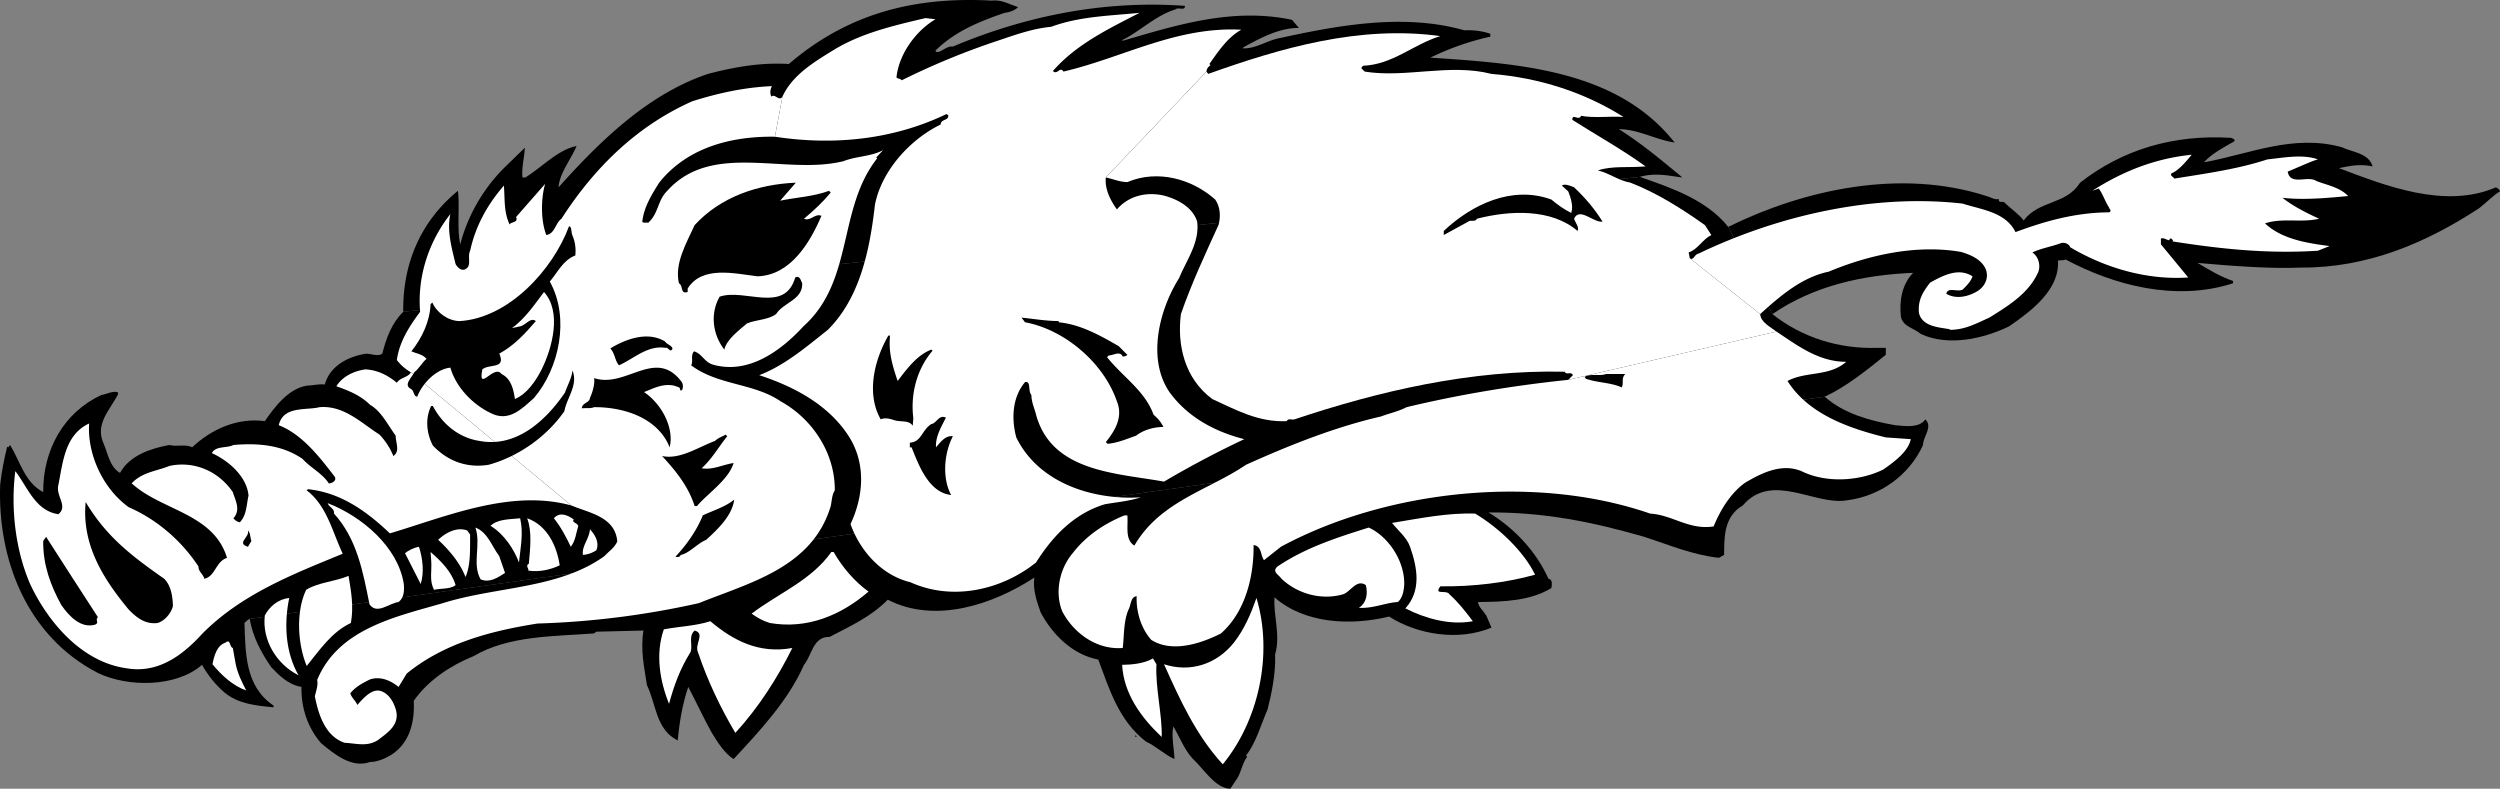
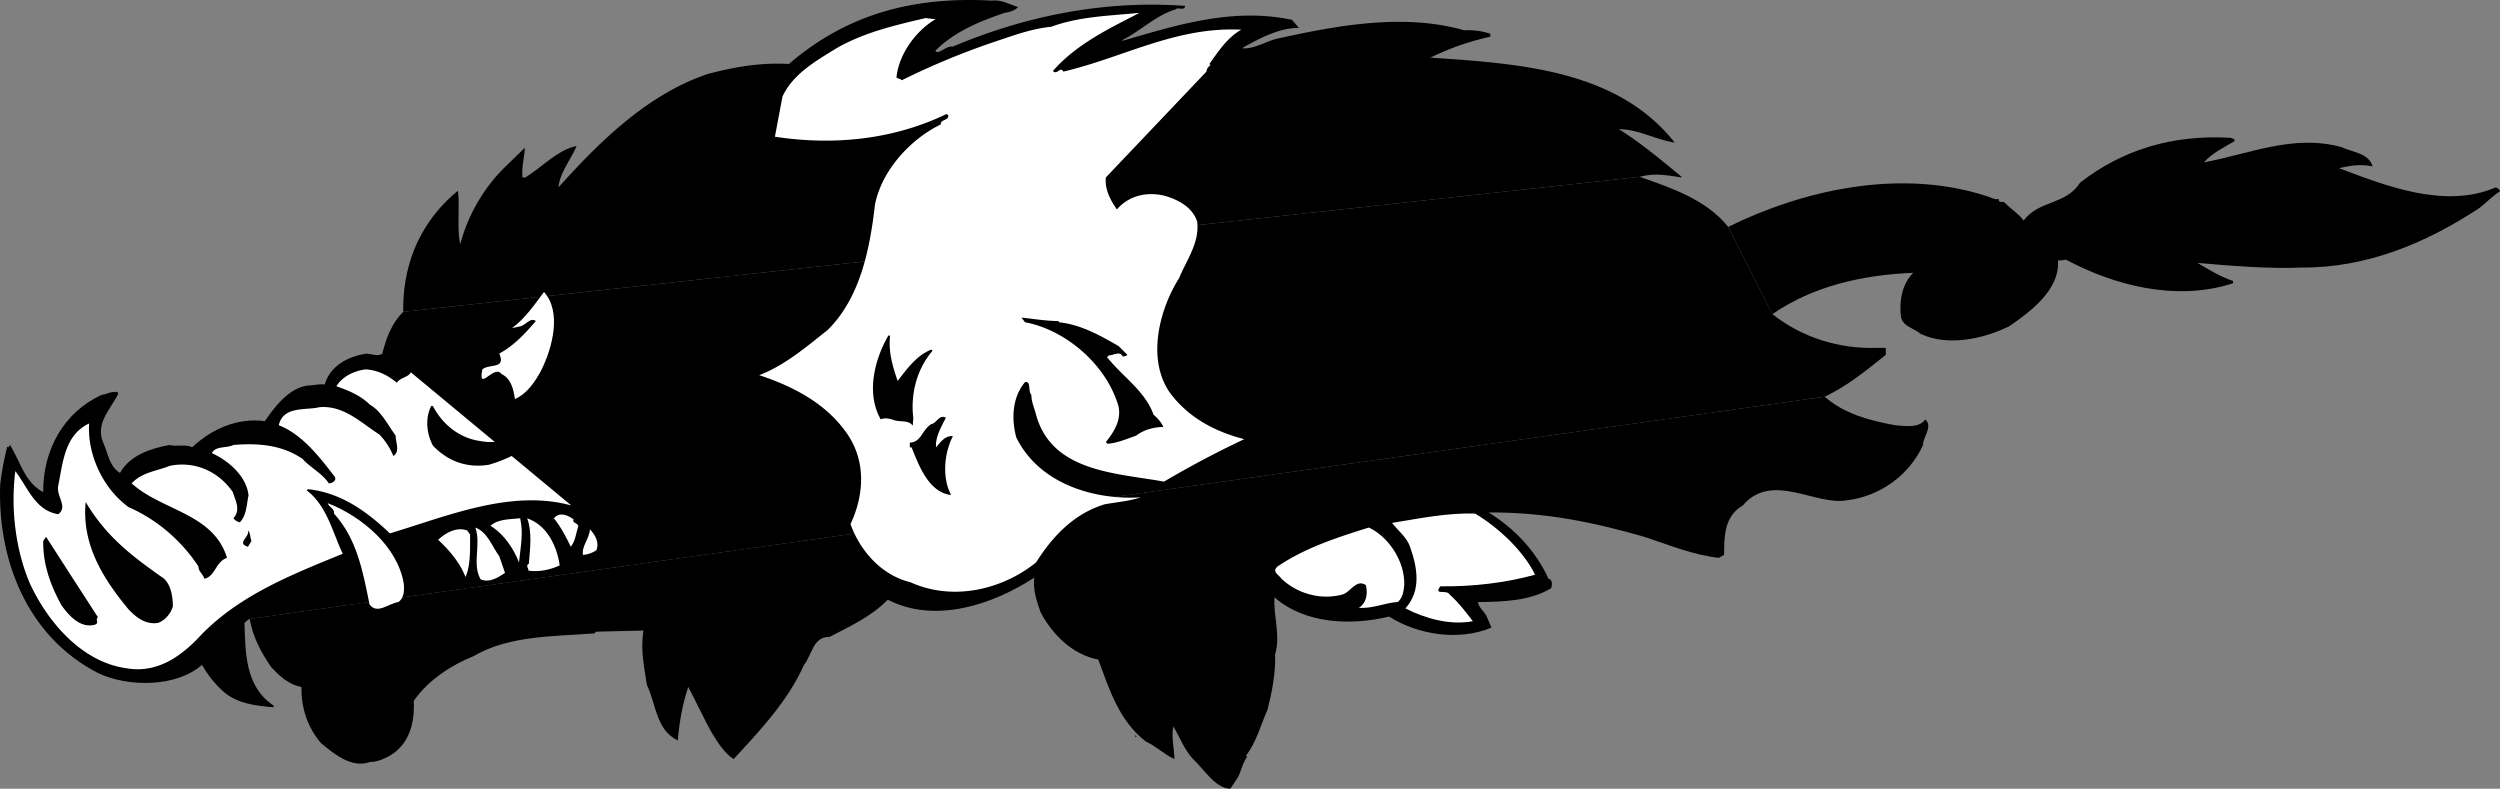
<svg xmlns="http://www.w3.org/2000/svg" width="429.832" height="135.607">
  <rect width="100%" height="100%" fill="#808080" stroke="none" />
  <path d="M69.332 53.607c-.117-8.218 2.934-15.5 9.399-20.8.347 2.718-.203 6.476.402 9.199 1.277-4.918 3.938-9.535 7.5-13.098l3.598-3.5c-.04 1.582-.586 3.305-.399 5.098h.5c2.914-1.793 5.578-4.766 8.801-5.399-1.035 2.434-2.914 4.625-3.102 7.098 7-7.797 15.297-16.016 25.7-19.5 4.629-1.21 9.168-1.996 13.902-1.7C145.539 2.49 156.887-.642 170.531.108c1.7-.199 3.032.66 4.5 1.098-.375.504-1.39.895-2.3 1-4.258 1.46-8.563 3.18-11.899 6.5.125.36.438.203.598.203.703-.234 1.484-1.016 2.402-.902 12.156-5.125 25.621-8.02 39.899-7 .047.937-1.207.152-1.598.601-3.445 1.04-6.105 3.778-9.203 5.301l.101.098c9.102-2.637 18.81-5.77 29.102-3.598l1.2 1.399c-3.274-.047-6.56 1.675-9.5 3.3l-.2.2c2.277.132 4.313-1.434 6.598-1.801 9.77-2.137 21.199-4.25 31.5-1.301 1.597-.055 3.086.106 4.5.602v.5a45.809 45.809 0 0 0-10.301 3.601c15.46 1.035 32.137 2.133 42 14.598-3.29-.488-6.262-2.29-9.598-2.301 3.883 2.438 7.328 5.336 10.801 8.203v.098c-2.3-.305-4.492-.852-7.203-.098l-212.598 23.2" />
  <path d="M42.93 106.408c-.332.117-.567.43-.899.7.176 5.132.098 10.921 5 14.199v.3c-3.101-.289-6.156-.601-8.5-2.601-1.488-1.29-2.742-2.852-3.8-4.7-4.422 3.883-12.72 3.883-17.899 1.399C4.633 109.42-.453 96.193.032 83.307c.218-2.067.687-4.415 1.199-6.5l.199.101.3-.402c1.727 2.777 2.512 6.457 5.7 8.101-.055-7.28 3.543-13.699 10-16.699.98-.133 1.683-.68 2.8-.5-.019.133.06.211.102.297-1.297 2.652-4.113 5.16-2.5 8.602.735 1.722 1.047 3.992 2.801 5 1.691-3.04 5.293-4.215 8.5-4.801 1.176.351 2.82-.196 3.898.402 3.305-3.105 7.766-5.14 12.5-4.5 1.688-2.441 4.036-5.57 7.2-6.101 1.14-.02 2-.332 3.101-.2.934-3.265 4.067-4.828 7.098-5.3.96.004 2.058.55 2.8 0 .665-2.66 1.606-5.243 3.602-7.2L281.93 30.408c5.45 1.906 11.48 3.942 15.203 8.598l7.598 15c5.117 4.062 11.535 6.02 18 5.8h1.5v1.2c-3.27 2.62-6.711 5.437-10.5 7.199L42.93 106.408" />
  <path d="M313.73 68.205c3.317 2.937 7.704 4.11 12.102 4.902 1.707.149 4.133.54 5.2-1 1.359 1.305-.442 3.028-.399 4.399-2.39 5.281-7.48 8.804-13 9.5-5.516 1.027-12.953-5-18 .902-3.328 1.926-3.172 5.684-3.203 8.5l-.899.5c-4.55-.5-8.543-2.223-12.8-3.601-8.813-2.536-17.11-4.258-26.801-4.2 4.523 2.762 8.203 6.754 10.3 11.399.798.129.563 1.148.5 1.601-3.617 2.207-8.156 2.364-12.597 2.399-.023.75.918 1.531 1.398 2.3l.899 2.102c-5.684 2.375-12.73 1.2-17.598-1.902-6.64 1.613-14.547 1.222-19.699-3.301-.246 3.113 1.082 6.48.098 9.8.125 3.333-.582 6.622-1.301 9.5-1.156 2.602-1.941 5.653-3.7 7.903l.2.2c-.79.995-1.102 2.796-1.7 3.699l-1.198 1.8c-2.586-.043-4.622-3.484-6.5-5.199-1.489-1.652-2.192-3.687-3.301-5.5-.38 1.656.168 4.004.199 5.598-1.676-.73-3.164-2.219-4.898-3-4.684-3.606-6.329-9.082-8.2-14.098-4.39-.855-7.832-4.223-9.902-8.101-.672-1.915-1.375-3.872-1.098-6-7.09 4.632-17.031 8-25.199 3.8-2.867 2.946-6.547 4.59-10 6.399-2.887-.086-3.043 3.203-4.402 4.8-2.715 6.153-7.567 11.317-12.098 16.2-1.574-.969-2.828-3.004-3.8-4.598-1.532-2.789-2.548-5.058-4-7.8-.977 2.898-1.524 5.952-1.801 9.199-3.793-1.84-3.715-6.301-5.301-9.5-.45-3.063-1.153-5.961-.598-9.399l-8.101.2-.399.3c-6.93.512-14.68.356-20.703 3.899-3.84 1.546-7.832 4.128-10.297 7.699.195 3.554-.668 7.074-3.601 9.101-1.06.715-2.622 1.418-3.899 1.399-3.11 1.117-6.004-1.23-8.402-3.2-2.38-2.73-3.473-6.175-3.399-9.699-2.265-.39-3.832-1.953-5.199-3.402-1.762-2.543-3.172-5.207-3.703-8.297l270.8-38.203m-16.597-29.199c13.105-6.457 29.7-10.059 44.398-5.301.723.176 1.43.723 2.102.5.031.848.5.3 1 .602 1.066 1.109 2.477 1.968 3.297 3.101 2.7-3.558 7.242-2.617 9.703-6.5 7.246-5.668 16.012-8.332 26-7.703.188.156.738.156.5.602-1.797 1.039-3.832 2.058-5.203 3.601 7.71-1.387 15.3-4.91 23.703-2.601 1.855.902 4.594.98 5.297 3.3-2.113-.441-3.754-.129-5.797.301 7.992 3.016 18.246 7.086 27 3.297.402.266.559.266.7.703-1.079.582-2.489 2.07-3.602 2.899-9.14 5.98-19.239 10.285-30.7 10.199-5.132.242-12.101-.305-17.699-.801 1.996 1.2 3.953 2.375 6.098 3.102v.398c-9.817 3.18-20.461.363-28.797-4.098-.273.23-.824.078-1.3.2.32 4.964-4.532 8.644-8.403 11.3-4.348 2.118-10.457 3.528-15.2 1.301-1.128-.984-3.003-1.219-3.398-2.902-.312-2.778.16-5.594 2.098-7.598-8.672.36-17.125 2.238-24.2 7.098l-7.597-15" />
-   <path fill="#fff" d="M290.531 44.408c.684.43.762-.664 1.5-.8 13.59-6.52 30.028-10.352 45.399-8.602 3.336 1.066 7.41 1.457 9.101 4.902 5.04-1.879 10.286-3.367 16.102-3.402.523-.278.05-.512 0-.801-.73-1.121-1.043-2.293-1.8-3.297l-1.102.399c5.148-3.309 10.78-5.579 17.101-6.2-.996 1.168-2.246 2.735-3.5 3.2-.234.472.313.55.5.898 5.059-.816 10.852-1.598 16-3.297 2.602-.258 6.043-.965 8.7 0-.934.211-3.438 1.383-5.2 2.098.43 2.496 3.485.617 4.899 1.601 1.87.739 3.988 1.051 5.5 2.598-3.47.332-7.778.723-11.301.3 1.8 1.442 4.152 2.614 6.3 3.602-3.09.735-6.296-.203-9.3.801 2.844 2.676 7.074 3.379 11.101 3.899l-2 .8c-8.683.559-16.746-.304-25-1.601l.102-.2c-.145-.066-.3-.382-.5-.3l-.203.3c-.461-.066-.852-.46-1.399-.3v1l4.7 5.699c-7.125.5-14.407-1.691-20.301-5.2-.211-.64-1.07-.874-1.598-.698-1.586.605-3.308.84-4.902 1.601 1.121.727 1.516 2.45.902 3.598-1.66 3.547-5.18 5.66-8.3 7.601-2.126.957-4.239 2.133-6.801 2.098v-.098c-1.82-.34-4.72-.418-5.301-2.8-.2-2.235.66-3.567 1.902-5.2 2.125-1.183 4.864-2.672 7.301-1.101-.246.855-1.027 1.64-1.703 2.3-.969.434-2.535-.503-2.797.7 1.516.91 3.473.597 5.098-.301 1.43-.746 2.289-2.313 1.699-3.898-.742-1.704-2.543-2.485-4.297-3-7.48-1.286-15.621.437-22.703 3.398-4.582.953-8.262 4.082-11.797 7.3l-12.102-9.597m14.899 12.598c3.71 2.472 7.312 5.21 12 5.199-2.965 2.598-6.879 1.578-10.098 3.3 3.61 5.716 10.578 8.141 16.899 9.7l4.3.3c-.445 2.134-2.793 3.856-4.699 5.2-4.043 2.023-9.836 2.414-14.101.3-3.407-1.41-6.852.313-9.7 2-2.476 1.759-4.273 4.731-5.398 7.5-4.2.677-7.094-1.984-10.902-2.198-19.758-6.832-45.352-4.094-63.5 5.699l-2.899 2.3c-.636-.742-.324-2.386-1.8-2.601.066 5.46-1.422 11.488-5.602 15.203-3.649 1.844-8.5 3.332-12 1.098-1.824-2.074-2.606-4.969-2.5-7.5-1.047.105-.969 1.515-1.399 2.3-.898 2.032-.742 4.77-1 6.602-4.441.36-8.433-2.535-10.398-6.3-1.32-3.282-.46-7.352 1.797-10 2.36-3.067 5.492-5.102 8.902-6.5h.5c.16 1.87-.465 4.14 1.2 5.199 4.44-7.637 12.738-9.516 19.199-13.899 7.472-3.367 15.3-6.496 23.199-8.3 1.418-.544 2.984-.856 4.402-1.602 8.992-2.153 18.309-3.719 27.801-4.7l35.797-8.3m-234.797 7c-1.105-.692-1.652-1.164-2.402-2.098.437-3.133 2.078-5.719 4-8.3-.512-6.106 1.523-12.133 5.199-16.801-.621 2.867.238 5.84.902 8.601.356.606 1.059 1.309 1.801.797.98-.582.195-2.148.7-3.098.905-4.14 2.863-7.816 5.8-11.199.195 2.363-.04 4.555 1 6.7.133-.5 1.543-.266 1.098-1.301l5-5.7c-.64 2.118-.875 6.032.199 8.801 1.508-.266 1.508-1.988 2.601-2.8 5.72-8.895 13.075-16.016 22.5-20.2 4.352-1.375 8.895-2.394 13.7-2.601-.266.441-.422 1.226-.098 1.8.613-.574 1.32.914 1.898 0l-1.3 6.899c-7.344-.114-15.012 1.765-19.899 7.902-1.297 2.082-2.629 4.195-2.902 6.7.195.312.664.077 1 .199 1.777-1.532 1.62-3.801 3.203-5.399 7.734-8.734 20.414-2.707 30.398-5.203 2.227-.871 4.813-.793 6.801-1.898l-1.199 1.3.2.098c-6.86 8.633-3.966 21.078-12.7 28.902-4.18 4.547-9.66 8.223-15.5 6.598-1.52-.41-1.91-1.894-3.3-2.297-.645.637-.098 1.73-.5 2.399 4.628 3.48 10.734 3.011 15.398 6.199 5.437 2.996 9.351 8.867 9.3 15.3-.5.77-.5 1.786-.699 2.7-3.164 10.594-13.969 13.18-22.699 16.699a146.28 146.28 0 0 1-27.703 3.5c-8.11 1.277-16.094 3.39-22.5 8.602l-1.399 2.3c-1.351-1.093-3.074-1.875-4.898-1.3-1.23.597-2.559 1.304-3.402 2.398.214.781.922 1.254 1.199 2 .973-1.059 2.617-3.094 4.3-2.297 1.215.531 1.919 1.785 2.301 3 .79 2.621-1.242 3.95-3 5.297-1.843 1.238-3.722.613-5.8.5-3.325-1.14-4.5-4.898-5.098-8 .207-.89.598-1.91.398-2.797 3.645-8.82 13.508-10.855 21.602-13.203 9.207-2.894 19.93-2.426 27.797-8.098.824-.902 1.605-1.293 2.203-2.5-.363-4.273-4.824-4.902-7.902-6.199L70.633 64.006" />
  <path fill="#fff" d="M98.23 86.908c-10.386-2.851-21.343 1.848-31.199 4.797-4-3.813-8.464-7.02-14.101-7.598l-.2.2c3.489 2.648 4.43 7.187 6.2 10.898-8.504 3.492-17.426 6.937-24.2 13.8-3.167 3.47-7.394 6.833-12.898 5.903-7.726-1.023-13.597-7.914-16.699-14.601-2.457-5.758-3.316-12.805-2.5-19.301 2.078 2.66 3.41 6.808 7.398 7.402 1.727-1.375-.464-3.098 0-5 .786-3.89 1.098-8.664 5.301-10.601-.367 5.066 2.219 11.093 6.801 14.398 4.809 2.098 9.04 5.7 12 10.203-.066.817.793 1.29 1 2.098 1.91-.418 1.91-2.922 3.898-3.598-2.226-7.387-10.68-8.094-15.8-12.3l-.598-.5c1.805-1.946 4.309-2.102 6.5-3 4.152-.903 8.379.82 10.898 4.5.454 1.484 1.395 3.05.102 4.5.352.429.664.585 1.098.699 1.21-1.286 1.132-3.008 1.5-4.602-.29-3.262-3.418-6-6.301-7.297.613-1.285 2.57-.816 3.703-1.402 4.188-.356 8.336-.043 11.898 2.402 1.293 1.469 3.407 2.488 4.5 4.2.551.011 1.567-.536.899-1.301-2.543-3.309-5.516-7.141-9.5-8.7.773-3.375 4.691-2.515 7-3.101 4.187-.352 7.16 2.703 10.3 4.699a11.589 11.589 0 0 1 2.403 3.703c1.188-.848.406-2.18.398-3.5-1.32-1.808-2.496-4.234-4.398-5.3-1.7-1.676-3.734-2.458-5.8-3.2 1.05-1.687 3.007-2.625 5-2.902 2.077.12 3.8.98 5.398 2.3.59-.925 2-.925 2.402-1.8l27.598 22.902m36.3-70.301c1.77-3.863 5.762-6.132 9.102-8.199 4.723-2.785 10.125-4.039 15.5-5.3l1.7.199c-3.477 2.078-6.294 6.07-6.7 10 .25.3.64.144.898.5a127.908 127.908 0 0 1 16.5-6.801c2.97-.992 5.946-2.09 9.2-2.399 4.886-1.804 10.054-1.882 15.199-2.402-5.07 2.633-10.781 5.293-14.899 10 .75.773 1.22-.871 1.801.102 10.223-2.38 19.38-7.782 30.598-7.2-2.371 1.297-4.016 3.801-5.5 5.899l.203.199c-.441.29-.676.68-.703 1.102l-17.297 18.199c-.21 1.965.727 3.844 1.898 5.5 1.961-2.281 4.938-3.067 8-2.399 2.258.586 4.997 1.918 5.801 4.5.45 3.602-1.82 6.578-3.101 9.7-3.414 5.41-5.606 13.941-1.598 19.699 3.27 4.418 7.969 6.765 12.797 8a169.623 169.623 0 0 0-13.797 7.3c-8.254-1.488-19.293-1.644-22-11.5-.266-1.105-.812-2.199-.8-3.398-.641-.68-.012-2.48-1.102-2.203-2.2 2.617-2.356 6.297-1.5 9.5 3.996 8.148 13.703 10.809 21.402 10.3-1.984.665-4.098.821-6.203 1.2-5.176 1.582-8.852 5.336-11.797 10-5.902 4.73-14.355 6.688-21.602 3.402-4.886-1.175-8.644-5.324-10.3-10 2.28-4.875 2.672-10.433-.301-15.101-3.602-5.586-9.707-8.64-15.399-10.5 4.36-1.664 8.118-4.871 11.801-7.801 5.477-5.445 7.196-13.586 8.098-21.5 1.137-5.863 6.066-11.266 11.3-13.797.012-.992 1.419-.601 1.301-1.601l-.3-.2c-8.817 4.254-18.996 5.508-29.5 3.899l1.3-6.899" />
-   <path fill="#fff" d="m207.43 12.307.3.398c12.407-4.422 25.95-8.414 39.903-6.5-4.715 1.453-8.16 4.898-13.3 5.102l-.302.398.602.602c7.031 1.144 14.625-1.442 21.797.398 8.25.664 16 3.172 22.703 7.402-2.32-.16-5.137.23-7.3-.199-.345.977-1.516-.508-1.5.7 4.132 2.628 8.515 5.054 12.597 8-2.984.261-5.883-.13-8.2.699 1.926.425 3.571 1.757 5.602 2.101 4.543 1.766 8.77 4.43 12.801 7.297l1.098 1.703c-1.528.754-2.23 2.395-3.899 3l.2 1 12.101 9.598c.09 1.402 1.734 2.183 2.797 3l-35.797 8.3.797-.8c-.27-.723-1.133.062-1.399-.598-16.171-.36-31.906 3.32-46.5 8.2-.437.128-1.062-.262-1.3.3-4.93.219-8.766-1.973-12.801-3.8-4.809-3.571-6.063-9.364-5.399-14.602 1.844-5.332 4.27-10.496 6.5-15.399.352-1.437.274-3.082-.601-4.3-3.977-3.559-9.926-5.2-15.098-3-1.328-.008-2.5-.559-3.699-.801l17.297-18.2" />
-   <path d="m136.832 31.408-2.699 3.098c2.559-.547 5.77-.703 8.398-1.7l.301.301c-1.207 1.477-2.851 3.043-4.601 4.5 1.12.5 1.906-.988 3-.5-1.957 4.602-5.32 10.239-11 10.399-3.95-.473-9.508-1.883-12 2.101v.598c-1.344.426-.72-1.137-1.5-1.5-.785-3.395 1.25-6.84 2.699-10 4.504-4.902 10.922-7.016 17.402-7.297m138.699 6.699c-1.535.235-3.964-2.582-4.898-.5.23.735.934 1.438.598 2.098-4.516-3.867-11.64-3.555-17.301-2.098-.29.657-1.07.11-1.5.5l-4.2 2.301v-.703c4.864-4.574 11.75-7.86 18.5-5.398 1.079.906 2.176 1.687 3.403 2.3.418-1.082-.05-2.57-.5-3.699l-1.102-1c.454-.375 1.473.016 2.102.297 1.875 1.754 3.598 3.79 4.898 5.902M98.43 40.506c.453 1.047.61 2.222.5 3.402-2.16.852-3.02 2.887-4.399 4.5 3.489 6.293 1.61 14.906-2.699 20-2.187 1.95-4.379 4.219-7.5 2.598-3.14-1.508-5.957-4.485-6.902-7.801-2.5.266-4.848 2.77-5.7 5-.636-.04-.48-.898-1-1.297-1.515-.7.13-2.027.5-2.902.88-.692 1.352-1.711 2.102-2.301-.672-.82-1.691-.895-2.601-1.297 1.851-2.34 3.18-5.156 3.3-8.101l.301-.301c.754 1.758 2.711 3.168 4.7 3.199 8.421-.504 16.015-8.8 18.8-16.297.504-.015.344 1.078.598 1.598m39.5 8.199c.094 2.867-3.195 3.258-4.5 5.3-1.356 1.012-3.39.934-5 1.602-1.29 1.133-3.48 2.696-3.899 4.5-2.007-2.586-2.476-6.187-.8-9.101 4.351-1.469 11.16 2.992 13-3.301.82-.438.98.656 1.199 1" />
  <path fill="#fff" d="M93.133 63.506c-.984 1.922-2.469 4.191-4.602 5.101-.218-1.535-.609-3.492-2.3-4.3-1.282-1.778-4.102 3.312-3.301-.801 1.156-.977 3.976-.035 3-2.5l-.098-.2c2.559-1.406 4.36-3.363 6.301-5.601-.922-.738-1.785.75-2.703.902l-1.399.301c2.239-1.625 3.883-4.055 5.5-6.203 3.082 3.402 1.438 9.586-.398 13.3" />
  <path d="M182.031 55.205v.203c3.82.39 7.11 2.27 10.301 4.098l1.5 1.5c-.152.195-.465.273-.8.3-.45-1.046-1.622-.183-2.399-.199l-.3.301c2.722 3.395 6.554 5.82 8 9.899.75.617 1.374 1.402 1.698 2.101-1.578.004-3.378.473-4.699 1.5-1.574.54-3.14 1.242-4.902 1.399l-.297-.301c1.59-1.969 3-4.317 1.898-7-2.265-6.633-8.996-12.348-15.8-13.598l-.598-.8c2.39.253 4.113.566 6.398.597m-29 2.5c-.293 2.867.41 5.137 1.301 7.8 1.617-2.113 3.34-4.46 5.801-5.398l.2.2c-2.583 3.007-3.837 7.234-3.302 11.601l-.101 1.297c-.668-1.047-2.156-.578-3.297-1-.582-.203-1.52-.438-2.203-.098-2.527-4.41-1.117-10.203 1.3-14.402h.301m-37.398 2.203c-.39.902-.703-.273-1.203-.101-3.102-.485-5.45 1.863-8 3-.738-.825-.66-1.997-1.5-2.899 2.64-1.605 6.398-3.012 9.402-1.203.364.54 1.067.617 1.301 1.203m1.597 5.797c.204.348.282.973 0 1.402h-.3c.113-.664-.668-.586-1-.8-2.016-.41-3.504.453-5.2 1.101 3.102 2.09 5.216 6.238 4.403 9.5-2.004-5.062-7.875-6.941-13-6.902-.59.273-1.371.117-2.102.199.024-.941 1.356-.941 1.399-1.797.504-1.023.898-2.668.703-3.402 5.516 1.832 10.605-5.371 15.098.699m-20.2 5c-3.082 4.43-7.933 7.793-13 9.203-3.859.629-7.144-.703-9.601-3.3-1.067-2.024-1.379-4.606-.297-6.801h.297c1.672 3.214 4.57 5.484 8 6 6.277 1.207 11.363-3.415 14.703-8.301.418-1.219 1.125-2.39 1.297-3.801 1 2.504-.957 4.617-1.399 7m182.399-6.398c-.738.808-.192 1.433-.598 2.3-1.941-.867-4.21-.789-6.199-1.5a.659.659 0 0 0-.203-.3c1.016-.633 2.582-.086 3.703-.5h3.297m-116.797 7.5c-.812 1.605-1.832 3.328-1.703 5.101.734-.836 1.594-2.086 2.902-1.902-1.543 2.945-1.855 7.25-.3 10.101-3.825-.422-5.547-5.043-6.801-8.199h-.301v-.8c2.023-.114 2.023-2.15 3.703-3.2.902-.121 1.297-1.687 2.5-1.101m-37.801 2.898c-.039.117.117.195.2.3-1.493 1.852-2.665 3.966-4.399 5.5 1.89.345 3.535-.597 5.5-.898-.871 2.887-4.473 5.235-6.3 7.399h-.403c-1.055-3.34-3.246-6.078-5.598-8.598 3.055.64 6.106-1.473 9.098-2.601.531-.516 1.238-.75 1.902-1.102m1.398 11.203c-.343 2.688-2.69 4.961-4.8 6.899-1.57.644-2.977 2.367-4.399 2.601-.144.469-.77.39-.898.297 1.77-1.863 3.652-4.445 4.7-7.098 1.847-.87 3.804-1.418 5.398-2.699M28.23 99.506c1.22 1.226 1.454 3.105 1.5 4.699-.28 1.145-1.3 2.477-2.597 2.902-2.07.278-3.555-.816-5-2.3-4.426-5.329-8.105-11.2-7.402-18.5 3.523 5.968 7.984 9.335 13.5 13.199" />
  <path fill="#fff" d="M69.43 100.408c.098 1.262.02 2.36-.899 3.098-1.664.199-3.699 2.234-5 .402-1.128-5.605-2.144-11.238-6.101-15.601.121-.883-.82-1.04-1.098-1.801 5.836 2.25 12.098 7.492 13.098 13.902m184.203-12.101c4.156 2.484 8.383 6.554 10.297 10.5-4.887 1.378-10.758 2.082-16.297 2-1.191 1.648 1.078.472 1.598 1.398 1.515 1.344 2.77 2.988 4 4.602-3.895.734-8.121-.438-11.598-2.2 2.77-3.093 2.066-7.007.797-10.601-.531-1.57-2.016-2.746-3.098-4.098 4.68-.762 9.614-1.781 14.301-1.601m-155 1c-.375.543.563.543.797 1.101-.39 1.242-.469 2.574-1.297 3.598-.738-1.57-1.676-3.371-2.902-4.899.988-1.136 2.32-.586 3.402.2m-9.203-.2c.605 2.621.059 4.97-.2 7.598-.84-2.234-2.558-4.898-4.898-6.297 1.242-1.183 3.278-1.105 5.098-1.3m6.8 8.097c-1.652.785-3.609 1.18-5.398.902.145-.351-.562-.82.098-1.199.203-2.516.594-5.492-.297-7.8 3.473 1.214 5.117 4.812 5.598 8.097m-10.399-1.598 1 2.899c-1.258.816-2.668 1.758-4.199 1.101-1.52-2.632.125-6-.902-8.902 2.12.79 2.828 3.215 4.101 4.902" />
  <path fill="#fff" d="M241.43 100.607c-.078.907-.234 2.16-1.098 2.899-2.113.12-4.226 1.14-6.699 1 1.379-.88 1.535-2.524 1.2-3.899-1.622-1.129-2.641 1.22-4 1.598-3.727 1.031-7.798-.14-10.5-2.7-.509-.73-1.684-1.202-.7-2.097 4.809-3.254 10.211-4.973 15.7-6.703 3.437 1.57 6.253 5.879 6.097 9.902M80.832 91.908c-.031 2.324.125 5.3-.8 7.297-.954-2.465-2.754-4.578-4.7-6.398 1.32-1.235 3.196-2.25 5-1.602l.5.703m21.699 2.699a4.822 4.822 0 0 1-2.3.801c-.254-1.488 1.078-2.738 1.199-4.402.82.879 1.68 2.21 1.101 3.601" />
  <path d="m43.23 93.006-.597 1c-2.07-.633.36-1.653 0-2.801.438.367.36 1.23.598 1.8m-26.399 13.102c-.535.496.324.965-.5 1.301-2.46.68-4.496-1.512-5.8-3.402-1.829-3.352-3.157-6.875-3.102-11l.5-.7c2.965 4.669 5.941 9.208 8.902 13.801" />
-   <path fill="#fff" d="M72.031 94.006c.63 1.949.942 4.379.301 6.402l-2.699-5.3c.598-.481 1.54-.954 2.398-1.102m6.301 6.601c-.976.75-2.62.516-3.699.801-.879-1.617-.332-3.258-.5-5.101l-.102-1.399c1.836 1.598 3.637 3.395 4.301 5.7m65-5.7c1.422 2.535 3.692 5.195 6 6.797-4.656 4.035-10.527 6.543-17 5.402-1.12-.347-2.136-.894-3.101-1.601 4.488-3.442 10.277-5.715 13.699-10.598h.402M59.93 99.006c.437 2.742.91 5.168.402 8.101-3.25 1.532-5.207 4.426-7.601 7.399-1.442-3.442-1.989-9.078-.098-13.098 2.098-1.305 4.918-1.383 7.297-2.402m-10.2 3.801c-.945 4.5-.632 9.433 1.602 13.3-3.8-1.91-6.304-6.062-5.8-10.3.824-1.551 2.312-2.805 4.199-3m160.499 28.601c-4.652-5.078-7.39-11.183-10.097-17.203 4.504 1.477 9.047-.008 12-3.7 1.82-2.34 2.918-4.921 3.898-7.698 2.934 9.824.27 21.253-5.8 28.601m-74.001-20c-2.593 5.215-5.8 10.223-9.8 14.598-2.496-4.219-4.77-8.914-6.399-13.801-.718-1.453 1.317-3.254-.601-3.797-1.133 1.012-.274 2.422-.7 3.7-1.765 2.792-2.859 5.769-3.699 8.898-1.59-3.914-2.37-8.61-.898-12.801 2.676-.508 5.492-.586 8-1.398 3.836 3.238 8.297 5.668 14.098 4.601m-95.7 2.797c.344 1.633 1.051 3.043 1.801 4.5-2.238-.75-4.273-2.629-5.8-4.5.273-1.418.746-3.219 2.199-3.7.972-.773.66.716 1.3.903l.5 2.797m158.301 0c-.222 3.984 1.031 8.836.899 12.5-3.547-3.352-6.52-7.422-6.801-12.398 1.61-.032 3.723-.188 5.3-1.102l.602 1" />
  <path d="m195.133 126.607.098-.199.199.2-.098.097-.199-.098" />
</svg>